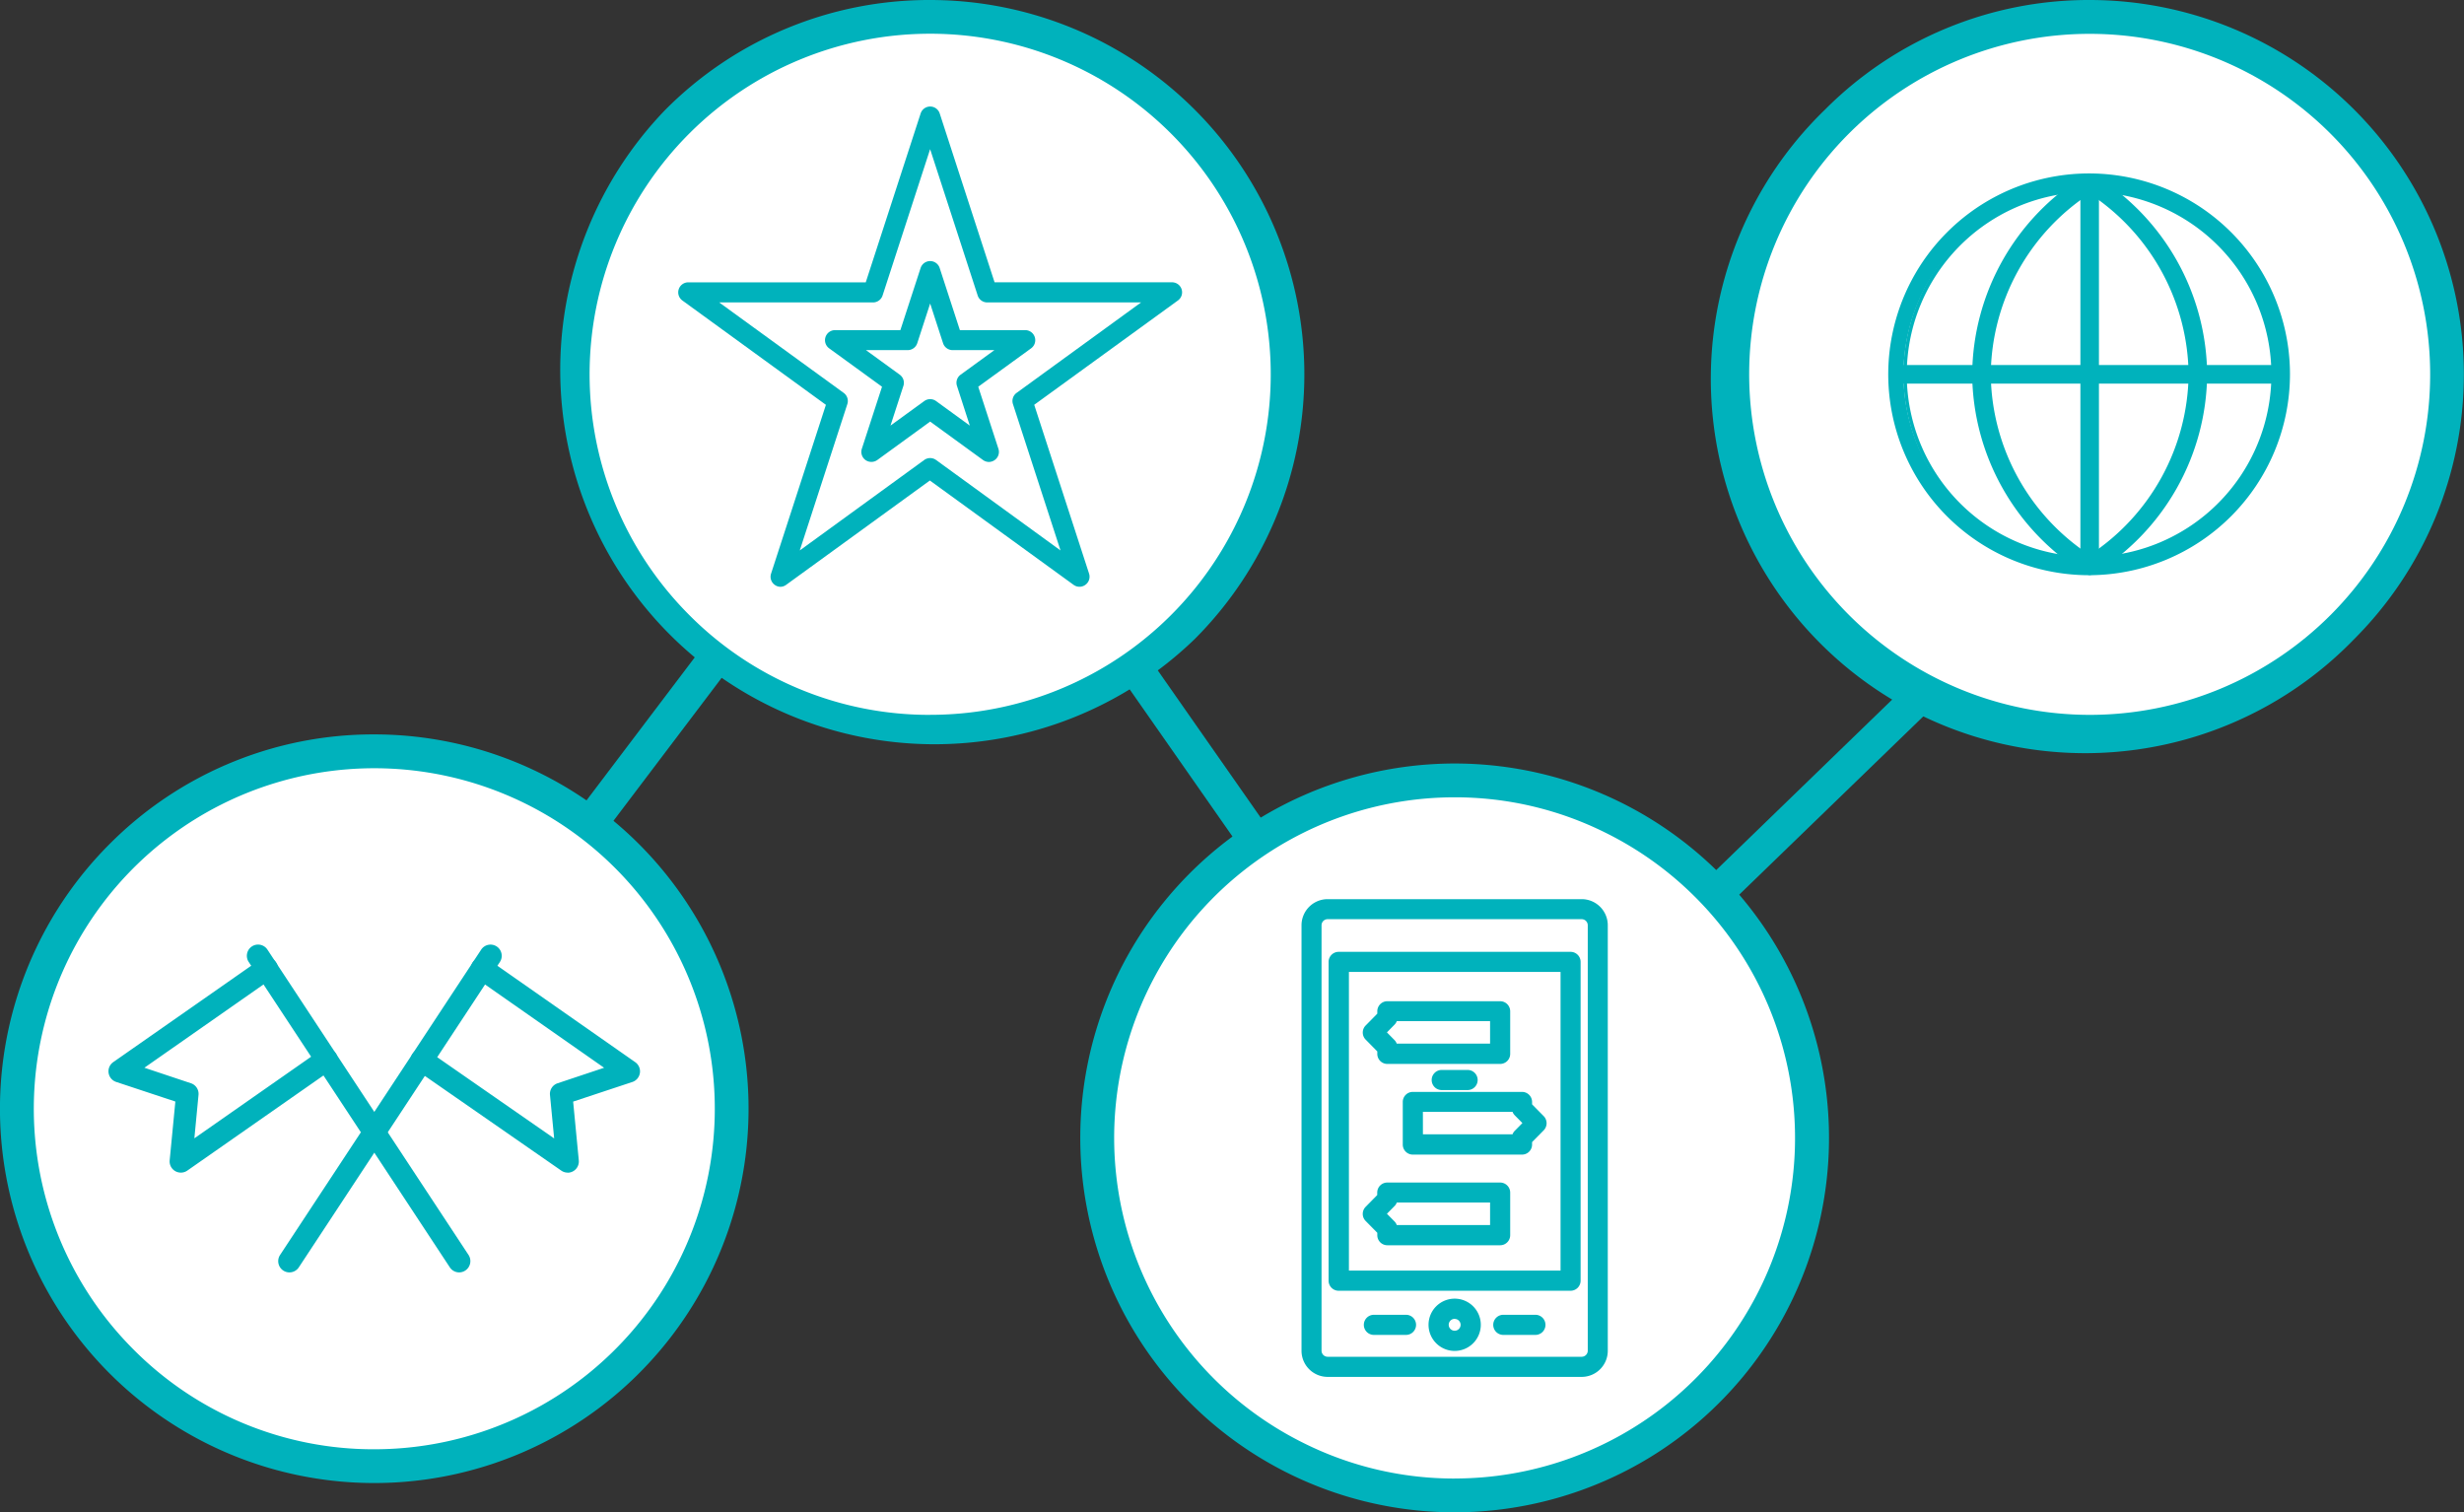
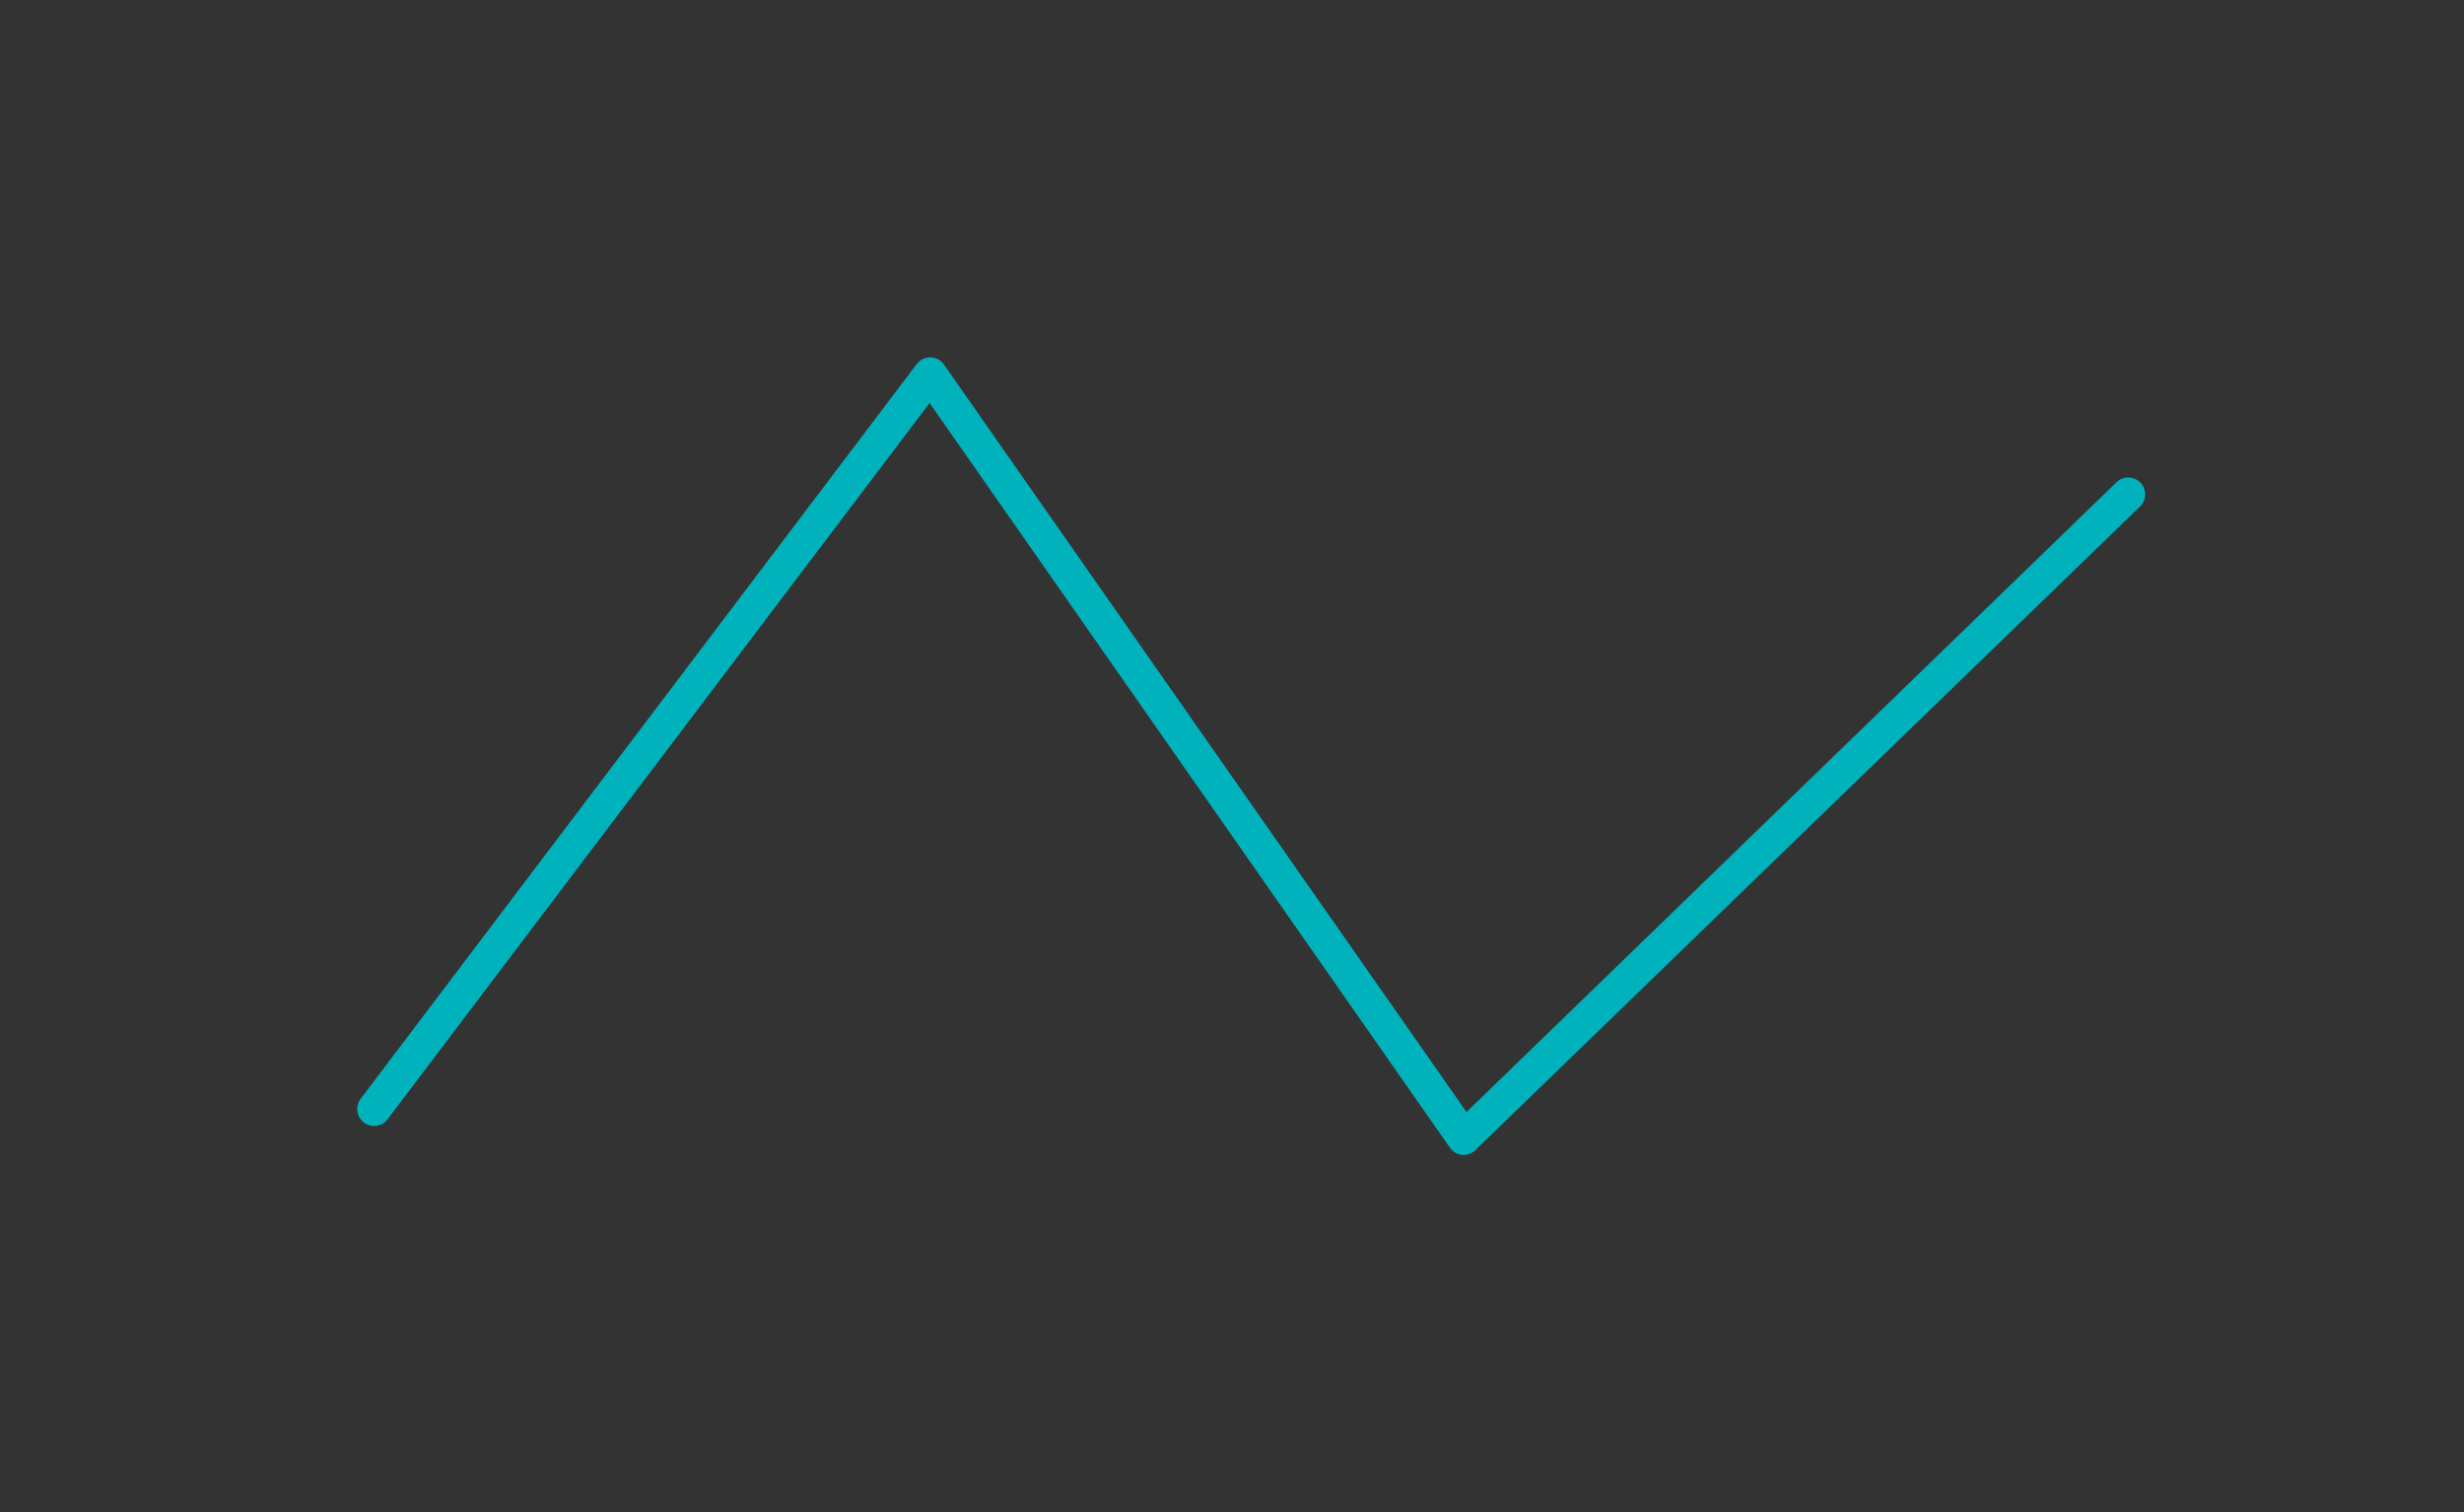
<svg xmlns="http://www.w3.org/2000/svg" width="75.441" height="46.302" viewBox="0 0 75.441 46.302">
  <rect x="0" y="0" width="75.441" height="46.302" fill="#333333" stroke="none" />
  <defs>
    <clipPath id="clip-path">
-       <rect id="長方形_1" data-name="長方形 1" width="75.441" height="46.302" transform="translate(0 0)" fill="none" />
-     </clipPath>
+       </clipPath>
  </defs>
  <g id="グループ_3" data-name="グループ 3" transform="translate(0 0)">
    <path id="パス_1" data-name="パス 1" d="M44.819,35.358l-.05,0a.518.518,0,0,1-.375-.219l-15.932-22.8L11.874,34.258a.518.518,0,1,1-.826-.625L28.066,11.148a.518.518,0,0,1,.838.016L44.9,34.045,64.8,14.765a.518.518,0,0,1,.721.744l-20.346,19.7A.518.518,0,0,1,44.819,35.358Z" fill="#00b2bc" />
    <g id="グループ_2" data-name="グループ 2">
      <g id="グループ_1" data-name="グループ 1" clip-path="url(#clip-path)">
        <path id="パス_2" data-name="パス 2" d="M63.98.518A10.943,10.943,0,1,0,74.923,11.461,10.943,10.943,0,0,0,63.98.518" fill="#fff" />
        <path id="楕円形_1" data-name="楕円形 1" d="M10.943-.518a11.461,11.461,0,0,1,8.1,19.565A11.461,11.461,0,1,1,2.839,2.839,11.386,11.386,0,0,1,10.943-.518Zm0,21.886A10.425,10.425,0,1,0,.518,10.943,10.437,10.437,0,0,0,10.943,21.368Z" transform="translate(53.037 0.518)" fill="#00b2bc" />
        <path id="パス_3" data-name="パス 3" d="M36.217,3.723a10.943,10.943,0,1,0,0,15.476,10.944,10.944,0,0,0,0-15.476" fill="#fff" />
        <path id="パス_4" data-name="パス 4" d="M28.479,0a11.461,11.461,0,0,1,8.1,19.565A11.461,11.461,0,0,1,20.375,3.357,11.388,11.388,0,0,1,28.479,0Zm0,21.885a10.425,10.425,0,0,0,7.371-17.8A10.425,10.425,0,1,0,21.107,18.833,10.359,10.359,0,0,0,28.479,21.886Z" fill="#00b2bc" />
        <path id="パス_5" data-name="パス 5" d="M49.363,25.017a10.943,10.943,0,1,0,5,14.647,10.944,10.944,0,0,0-5-14.647" fill="#fff" />
        <path id="パス_6" data-name="パス 6" d="M44.546,23.375h0a11.463,11.463,0,0,1,5.97,21.243A11.493,11.493,0,0,1,44.53,46.3a11.463,11.463,0,0,1-5.971-21.243A11.492,11.492,0,0,1,44.546,23.375Zm-.016,21.89a10.426,10.426,0,0,0,4.6-19.784,10.321,10.321,0,0,0-4.588-1.071h0a10.426,10.426,0,0,0-4.6,19.784A10.321,10.321,0,0,0,44.53,45.266Z" fill="#00b2bc" />
-         <path id="パス_7" data-name="パス 7" d="M48.426,42.055H40.649a.7.7,0,0,1-.7-.7V28.328a.7.7,0,0,1,.7-.7h7.777a.705.705,0,0,1,.7.7V41.351a.705.705,0,0,1-.7.7M40.649,28.042a.286.286,0,0,0-.286.286V41.351a.286.286,0,0,0,.286.286h7.777a.286.286,0,0,0,.286-.286V28.328a.286.286,0,0,0-.286-.286Z" fill="#00b2bc" />
+         <path id="パス_7" data-name="パス 7" d="M48.426,42.055H40.649a.7.7,0,0,1-.7-.7V28.328a.7.7,0,0,1,.7-.7h7.777a.705.705,0,0,1,.7.7V41.351a.705.705,0,0,1-.7.7M40.649,28.042a.286.286,0,0,0-.286.286a.286.286,0,0,0,.286.286h7.777a.286.286,0,0,0,.286-.286V28.328a.286.286,0,0,0-.286-.286Z" fill="#00b2bc" />
        <path id="パス_8" data-name="パス 8" d="M48.426,42.154H40.649a.8.8,0,0,1-.8-.8V28.328a.8.8,0,0,1,.8-.8h7.777a.8.8,0,0,1,.8.8V41.351A.8.8,0,0,1,48.426,42.154ZM40.649,27.723a.605.605,0,0,0-.6.605V41.351a.605.605,0,0,0,.6.6h7.777a.606.606,0,0,0,.6-.6V28.328a.606.606,0,0,0-.6-.605Zm7.777,14.013H40.649a.385.385,0,0,1-.385-.385V28.328a.385.385,0,0,1,.385-.385h7.777a.385.385,0,0,1,.385.385V41.351A.385.385,0,0,1,48.426,41.736ZM40.649,28.141a.187.187,0,0,0-.187.187V41.351a.187.187,0,0,0,.187.187h7.777a.187.187,0,0,0,.187-.187V28.328a.187.187,0,0,0-.187-.187Z" fill="#00b2bc" />
        <path id="パス_9" data-name="パス 9" d="M48.086,39.418h-7.1a.21.21,0,0,1-.209-.209v-9.76a.209.209,0,0,1,.209-.209h7.1a.209.209,0,0,1,.209.209v9.76a.21.21,0,0,1-.209.209M41.2,39h6.678V29.657H41.2Z" fill="#00b2bc" />
        <path id="パス_10" data-name="パス 10" d="M48.086,39.517h-7.1a.308.308,0,0,1-.308-.308v-9.76a.308.308,0,0,1,.308-.308h7.1a.308.308,0,0,1,.308.308v9.76A.308.308,0,0,1,48.086,39.517Zm-7.1-10.178a.11.11,0,0,0-.11.11v9.76a.11.11,0,0,0,.11.11h7.1a.11.11,0,0,0,.11-.11v-9.76a.11.11,0,0,0-.11-.11Zm6.986,9.76H41.1V29.558h6.876ZM41.3,38.9h6.48V29.756H41.3Z" fill="#00b2bc" />
        <path id="パス_11" data-name="パス 11" d="M44.934,33.274h-.792a.209.209,0,0,1,0-.418h.792a.209.209,0,1,1,0,.418" fill="#00b2bc" />
        <path id="パス_12" data-name="パス 12" d="M44.934,33.373h-.792a.308.308,0,0,1,0-.616h.792a.308.308,0,0,1,0,.616Zm-.792-.418a.11.11,0,0,0,0,.22h.792a.11.11,0,1,0,0-.22Z" fill="#00b2bc" />
        <path id="パス_13" data-name="パス 13" d="M44.538,41.26a.7.7,0,1,1,.7-.7.7.7,0,0,1-.7.7m0-.98a.281.281,0,1,0,.281.281.281.281,0,0,0-.281-.281" fill="#00b2bc" />
        <path id="パス_14" data-name="パス 14" d="M44.538,41.359a.8.8,0,1,1,.8-.8A.8.8,0,0,1,44.538,41.359Zm0-1.4a.6.6,0,1,0,.6.6A.6.6,0,0,0,44.538,39.961Zm0,.98a.38.38,0,1,1,.38-.38A.38.38,0,0,1,44.538,40.941Zm0-.562a.182.182,0,1,0,.182.182A.182.182,0,0,0,44.538,40.379Z" fill="#00b2bc" />
        <path id="パス_15" data-name="パス 15" d="M47.01,40.77h-.983a.209.209,0,1,1,0-.418h.983a.209.209,0,1,1,0,.418" fill="#00b2bc" />
        <path id="パス_16" data-name="パス 16" d="M47.01,40.869h-.983a.308.308,0,0,1,0-.616h.983a.308.308,0,0,1,0,.616Zm-.983-.418a.11.11,0,0,0,0,.22h.983a.11.11,0,0,0,0-.22Z" fill="#00b2bc" />
        <path id="パス_17" data-name="パス 17" d="M43.048,40.77h-.983a.209.209,0,1,1,0-.418h.983a.209.209,0,0,1,0,.418" fill="#00b2bc" />
        <path id="パス_18" data-name="パス 18" d="M43.048,40.869h-.983a.308.308,0,0,1,0-.616h.983a.308.308,0,0,1,0,.616Zm-.983-.418a.11.11,0,0,0,0,.22h.983a.11.11,0,0,0,0-.22Z" fill="#00b2bc" />
        <path id="パス_19" data-name="パス 19" d="M45.93,32.474H42.477a.21.21,0,0,1-.209-.209V32.15l-.384-.391a.208.208,0,0,1,0-.293l.385-.391V30.96a.209.209,0,0,1,.209-.208H45.93a.209.209,0,0,1,.209.208v1.305A.21.21,0,0,1,45.93,32.474Zm-3.244-.418h3.035v-.887H42.686a.205.205,0,0,1-.06.138l-.3.306.3.3A.205.205,0,0,1,42.686,32.056Z" fill="#00b2bc" />
        <path id="パス_20" data-name="パス 20" d="M45.93,32.573H42.477a.308.308,0,0,1-.308-.308V32.19l-.356-.362a.307.307,0,0,1,0-.432l.356-.362V30.96a.308.308,0,0,1,.308-.307H45.93a.308.308,0,0,1,.308.307v1.305A.308.308,0,0,1,45.93,32.573Zm-3.453-1.722a.11.11,0,0,0-.11.109v.156l-.413.42a.109.109,0,0,0,0,.154l.413.421v.155a.11.11,0,0,0,.11.11H45.93a.11.11,0,0,0,.11-.11V30.96a.11.11,0,0,0-.11-.109Zm3.343,1.3H42.591l0-.1a.107.107,0,0,0-.031-.072l-.37-.375.369-.376a.107.107,0,0,0,.032-.072l0-.1H45.82Zm-3.054-.2h2.856v-.689H42.766a.3.3,0,0,1-.07.109l-.232.236.232.236A.3.3,0,0,1,42.766,31.957Z" fill="#00b2bc" />
        <path id="パス_21" data-name="パス 21" d="M46.6,35.25H43.257a.21.21,0,0,1-.209-.209V33.736a.209.209,0,0,1,.209-.208H46.6a.209.209,0,0,1,.209.208v.115l.385.391a.211.211,0,0,1,0,.293l-.385.391v.115A.21.21,0,0,1,46.6,35.25Zm-3.133-.418H46.39a.205.205,0,0,1,.06-.138l.3-.305-.3-.306a.205.205,0,0,1-.06-.138H43.466Z" fill="#00b2bc" />
        <path id="パス_22" data-name="パス 22" d="M46.6,35.349H43.257a.308.308,0,0,1-.308-.308V33.736a.308.308,0,0,1,.308-.307H46.6a.308.308,0,0,1,.308.307v.074l.357.362a.311.311,0,0,1,0,.432l-.357.362v.074A.308.308,0,0,1,46.6,35.349Zm-3.342-1.722a.11.11,0,0,0-.11.109v1.305a.11.11,0,0,0,.11.11H46.6a.11.11,0,0,0,.11-.11v-.156l.413-.42a.111.111,0,0,0,0-.154l-.413-.42v-.156a.11.11,0,0,0-.11-.109Zm3.228,1.3H43.367V33.846h3.118l0,.1a.107.107,0,0,0,.031.072l.37.376-.37.374a.107.107,0,0,0-.032.072Zm-2.92-.2H46.31a.3.3,0,0,1,.07-.109l.232-.235-.233-.236a.3.3,0,0,1-.069-.108H43.565Z" fill="#00b2bc" />
-         <path id="パス_23" data-name="パス 23" d="M45.93,38.025H42.477a.21.21,0,0,1-.209-.209V37.7l-.385-.391a.208.208,0,0,1,0-.293l.384-.391v-.115a.21.21,0,0,1,.209-.209H45.93a.21.21,0,0,1,.209.209v1.305a.21.21,0,0,1-.209.209m-3.244-.418h3.035V36.72H42.686a.205.205,0,0,1-.06.138l-.3.3.3.306A.205.205,0,0,1,42.686,37.607Z" fill="#00b2bc" />
        <path id="パス_24" data-name="パス 24" d="M45.93,38.124H42.477a.308.308,0,0,1-.308-.308v-.074l-.357-.362a.308.308,0,0,1,0-.432l.355-.361v-.075a.308.308,0,0,1,.308-.308H45.93a.308.308,0,0,1,.308.308v1.305A.308.308,0,0,1,45.93,38.124ZM42.477,36.4a.11.11,0,0,0-.11.11v.155l-.412.42a.109.109,0,0,0,0,.154l.414.42v.156a.11.11,0,0,0,.11.11H45.93a.11.11,0,0,0,.11-.11V36.511a.11.11,0,0,0-.11-.11Zm3.343,1.305H42.591l0-.1a.107.107,0,0,0-.031-.072l-.37-.376.37-.374a.107.107,0,0,0,.032-.072l0-.1H45.82Zm-3.054-.2h2.856v-.689H42.766a.3.3,0,0,1-.07.109l-.232.235.233.236A.3.3,0,0,1,42.766,37.508Z" fill="#00b2bc" />
        <path id="パス_25" data-name="パス 25" d="M19.2,26.207a10.943,10.943,0,1,0,0,15.476,10.944,10.944,0,0,0,0-15.476" fill="#fff" />
-         <path id="パス_26" data-name="パス 26" d="M11.461,22.484a11.46,11.46,0,1,1-8.105,3.356A11.385,11.385,0,0,1,11.461,22.484Zm0,21.886a10.425,10.425,0,1,0-7.372-3.053A10.356,10.356,0,0,0,11.461,44.37Z" fill="#00b2bc" />
        <path id="パス_27" data-name="パス 27" d="M8.862,38.856a.244.244,0,0,1-.2-.379l6.158-9.349a.244.244,0,0,1,.408.269L9.066,38.746A.245.245,0,0,1,8.862,38.856Z" fill="#00b2bc" />
        <path id="パス_28" data-name="パス 28" d="M8.862,38.955a.342.342,0,0,1-.188-.056.345.345,0,0,1-.1-.476l6.158-9.349a.343.343,0,0,1,.573.378L9.149,38.8A.343.343,0,0,1,8.862,38.955Zm6.158-9.837a.145.145,0,0,0-.121.065L8.741,38.531a.147.147,0,0,0,.042.2.144.144,0,0,0,.079.023.145.145,0,0,0,.121-.066l6.158-9.349a.145.145,0,0,0-.121-.225Z" fill="#00b2bc" />
        <path id="パス_29" data-name="パス 29" d="M17.384,35.8a.241.241,0,0,1-.139-.044l-4.468-3.1a.244.244,0,1,1,.279-.4l4.034,2.8-.149-1.543a.244.244,0,0,1,.166-.255l1.611-.537-4.1-2.866a.244.244,0,1,1,.28-.4L19.4,32.6a.244.244,0,0,1-.063.432l-1.887.629.181,1.874a.245.245,0,0,1-.243.268Z" fill="#00b2bc" />
        <path id="パス_30" data-name="パス 30" d="M17.384,35.9a.343.343,0,0,1-.2-.062l-4.467-3.1a.343.343,0,1,1,.392-.564l3.858,2.679-.128-1.33a.342.342,0,0,1,.233-.358l1.424-.475-3.936-2.753a.343.343,0,1,1,.394-.562l4.495,3.144a.343.343,0,0,1-.089.607l-1.812.6.173,1.8a.344.344,0,0,1-.342.377ZM12.916,32.31a.145.145,0,0,0-.083.265l4.468,3.1a.145.145,0,0,0,.156.006.143.143,0,0,0,.071-.138l-.189-1.953,1.962-.654a.145.145,0,0,0,.038-.257l-4.5-3.144a.149.149,0,0,0-.2.035.144.144,0,0,0-.025.109.143.143,0,0,0,.06.093l4.259,2.979-1.8.6a.144.144,0,0,0-.1.152l.17,1.756L13,32.336A.145.145,0,0,0,12.916,32.31Z" fill="#00b2bc" />
        <path id="パス_31" data-name="パス 31" d="M14.06,38.856a.244.244,0,0,1-.2-.11L7.7,29.4a.244.244,0,0,1,.408-.269l6.158,9.349a.244.244,0,0,1-.2.379" fill="#00b2bc" />
        <path id="パス_32" data-name="パス 32" d="M14.06,38.955a.343.343,0,0,1-.287-.154L7.615,29.451a.343.343,0,0,1,.573-.378l6.158,9.349a.345.345,0,0,1-.1.476A.342.342,0,0,1,14.06,38.955ZM7.9,29.118a.146.146,0,0,0-.08.024.143.143,0,0,0-.062.092.145.145,0,0,0,.021.109l6.158,9.349a.145.145,0,1,0,.243-.16L8.023,29.182A.144.144,0,0,0,7.9,29.118Z" fill="#00b2bc" />
        <path id="パス_33" data-name="パス 33" d="M5.537,35.8a.244.244,0,0,1-.243-.268l.182-1.874-1.887-.629a.244.244,0,0,1-.064-.432l4.5-3.144a.244.244,0,1,1,.279.4L4.2,32.721l1.611.537a.244.244,0,0,1,.166.255l-.148,1.541,4.022-2.813a.244.244,0,1,1,.281.4L5.677,35.758A.247.247,0,0,1,5.537,35.8Z" fill="#00b2bc" />
-         <path id="パス_34" data-name="パス 34" d="M5.537,35.9a.343.343,0,0,1-.342-.376l.174-1.8-1.812-.6a.343.343,0,0,1-.089-.607l4.5-3.144a.338.338,0,0,1,.2-.062.343.343,0,0,1,.338.4.34.34,0,0,1-.142.221L4.421,32.689l1.424.475a.342.342,0,0,1,.233.358L5.951,34.85,9.8,32.16a.343.343,0,0,1,.479.085.342.342,0,0,1-.085.478L5.734,35.839A.345.345,0,0,1,5.537,35.9ZM8.16,29.51a.142.142,0,0,0-.082.026l-4.5,3.144a.145.145,0,0,0,.038.257l1.962.654-.19,1.953a.147.147,0,0,0,.071.14.148.148,0,0,0,.157-.007l4.458-3.117a.144.144,0,0,0,.036-.2.149.149,0,0,0-.2-.036l-4.2,2.936L5.881,33.5a.144.144,0,0,0-.1-.152l-1.8-.6,4.258-2.979a.145.145,0,0,0-.083-.264Z" fill="#00b2bc" />
        <path id="パス_35" data-name="パス 35" d="M63.981,17.511h0a6.051,6.051,0,1,1,6.033-6.051A6.062,6.062,0,0,1,63.98,17.511Zm0-11.731a5.681,5.681,0,1,0,5.662,5.68A5.69,5.69,0,0,0,63.98,5.78" fill="#00b2bc" />
        <path id="パス_36" data-name="パス 36" d="M63.981,17.61h0a6.15,6.15,0,1,1,6.132-6.15A6.16,6.16,0,0,1,63.98,17.61Zm0-12.1a5.952,5.952,0,0,0,0,11.9v0a5.952,5.952,0,0,0,0-11.9Zm0,11.732a5.78,5.78,0,0,1,0-11.559h0a5.78,5.78,0,0,1,0,11.559Zm0-11.361a5.582,5.582,0,1,0,5.563,5.581A5.591,5.591,0,0,0,63.98,5.879Z" fill="#00b2bc" />
        <path id="パス_37" data-name="パス 37" d="M63.98,17.5a.186.186,0,0,1-.088-.023,7.016,7.016,0,0,1,0-12.037.189.189,0,0,1,.176,0,7.016,7.016,0,0,1,0,12.037A.186.186,0,0,1,63.98,17.5Zm0-11.685a6.657,6.657,0,0,0,0,11.288,6.656,6.656,0,0,0,0-11.288" fill="#00b2bc" />
-         <path id="パス_38" data-name="パス 38" d="M63.98,17.6a.287.287,0,0,1-.135-.035,7.219,7.219,0,0,1-3.462-6.105,7.22,7.22,0,0,1,3.462-6.106.292.292,0,0,1,.269,0,7.22,7.22,0,0,1,3.463,6.107,7.219,7.219,0,0,1-3.462,6.105A.287.287,0,0,1,63.98,17.6Zm0-12.082a.09.09,0,0,0-.042.01,6.917,6.917,0,0,0,0,11.862.082.082,0,0,0,.082,0,6.917,6.917,0,0,0,0-11.863A.089.089,0,0,0,63.98,5.519Zm0,11.7-.049-.028a6.888,6.888,0,0,1-3.177-5.73,7.008,7.008,0,0,1,.894-3.332,6.206,6.206,0,0,1,2.283-2.4L63.98,5.7l.049.028a6.214,6.214,0,0,1,2.284,2.4,7,7,0,0,1,.895,3.332,6.888,6.888,0,0,1-3.178,5.73Zm0-11.288a6.692,6.692,0,0,0-3.028,5.53,6.694,6.694,0,0,0,3.028,5.53,6.7,6.7,0,0,0,3.029-5.53A6.7,6.7,0,0,0,63.98,5.931Z" fill="#00b2bc" />
        <path id="パス_39" data-name="パス 39" d="M69.827,11.646H58.133a.186.186,0,0,1,0-.371H69.827a.186.186,0,0,1,0,.371" fill="#00b2bc" />
        <path id="パス_40" data-name="パス 40" d="M69.827,11.745H58.133a.285.285,0,0,1,0-.569H69.827a.285.285,0,0,1,0,.569Zm-11.694-.371a.087.087,0,0,0,0,.173H69.827a.087.087,0,0,0,0-.173Z" fill="#00b2bc" />
        <path id="パス_41" data-name="パス 41" d="M63.98,17.5a.185.185,0,0,1-.185-.185V5.6a.185.185,0,1,1,.37,0V17.317a.185.185,0,0,1-.185.185" fill="#00b2bc" />
        <path id="パス_42" data-name="パス 42" d="M63.98,17.6a.284.284,0,0,1-.284-.284V5.6a.284.284,0,1,1,.568,0V17.317A.284.284,0,0,1,63.98,17.6Zm0-12.092a.087.087,0,0,0-.086.087V17.317a.086.086,0,0,0,.086.086.085.085,0,0,0,.086-.086V5.6A.086.086,0,0,0,63.98,5.509Z" fill="#00b2bc" />
        <path id="パス_43" data-name="パス 43" d="M33.056,17.865a.208.208,0,0,1-.123-.04l-4.454-3.236-4.454,3.236a.206.206,0,0,1-.245,0,.208.208,0,0,1-.076-.233l1.7-5.236L20.951,9.12a.208.208,0,0,1,.123-.377h5.505l1.7-5.237a.208.208,0,0,1,.4,0l1.7,5.237h5.5a.208.208,0,0,1,.123.377l-4.454,3.236,1.7,5.236a.207.207,0,0,1-.076.233A.2.2,0,0,1,33.056,17.865Zm-4.577-3.742a.208.208,0,0,1,.123.04l4.057,2.948-1.55-4.77a.208.208,0,0,1,.076-.233L35.242,9.16H30.227a.208.208,0,0,1-.2-.144l-1.55-4.77-1.55,4.77a.208.208,0,0,1-.2.144H21.716l4.057,2.948a.208.208,0,0,1,.076.233l-1.55,4.77,4.057-2.948A.208.208,0,0,1,28.479,14.123Z" fill="#00b2bc" />
        <path id="パス_44" data-name="パス 44" d="M23.9,17.965a.3.3,0,0,1-.181-.06.306.306,0,0,1-.111-.343l1.679-5.168L20.893,9.2a.307.307,0,0,1,.181-.556h5.433l1.68-5.169a.307.307,0,0,1,.585,0l1.679,5.168h5.433a.307.307,0,0,1,.181.556l-4.4,3.194,1.679,5.168a.305.305,0,0,1-.113.344.3.3,0,0,1-.18.059.306.306,0,0,1-.181-.059l-4.4-3.194-4.4,3.194A.3.3,0,0,1,23.9,17.965ZM21.074,8.842a.109.109,0,0,0-.065.2l4.512,3.278-1.723,5.3a.109.109,0,0,0,.04.122.108.108,0,0,0,.128,0l4.513-3.279,4.512,3.278a.109.109,0,0,0,.065.021.1.1,0,0,0,.063-.02.109.109,0,0,0,.041-.123l-1.723-5.3L35.949,9.04a.109.109,0,0,0-.065-.2H30.307L28.583,3.537a.109.109,0,0,0-.208,0L26.651,8.842ZM32.847,17.37l-4.3-3.127a.112.112,0,0,0-.129,0l-4.3,3.127,1.644-5.06a.109.109,0,0,0-.04-.122l-4.3-3.127h5.32a.109.109,0,0,0,.1-.076l1.644-5.06,1.644,5.06a.109.109,0,0,0,.1.076h5.32l-4.3,3.127a.109.109,0,0,0-.04.122Zm-4.368-3.346a.306.306,0,0,1,.181.059l3.81,2.769-1.456-4.48a.306.306,0,0,1,.112-.344l3.81-2.769h-4.71a.307.307,0,0,1-.292-.212l-1.456-4.48-1.456,4.48a.307.307,0,0,1-.292.212h-4.71l3.811,2.769a.307.307,0,0,1,.112.344l-1.456,4.48,3.81-2.769A.306.306,0,0,1,28.479,14.024Z" fill="#00b2bc" />
        <path id="パス_45" data-name="パス 45" d="M30.279,14.044a.215.215,0,0,1-.123-.04l-1.677-1.219L26.8,14a.209.209,0,0,1-.321-.233l.64-1.972-1.677-1.218a.209.209,0,0,1,.123-.378H27.64l.641-1.971a.208.208,0,0,1,.4,0l.641,1.971h2.073a.209.209,0,0,1,.123.378L29.837,11.8l.64,1.972A.207.207,0,0,1,30.4,14a.209.209,0,0,1-.122.04m-1.8-1.725a.208.208,0,0,1,.123.04l1.28.93-.489-1.5a.208.208,0,0,1,.076-.233l1.28-.931H29.166a.208.208,0,0,1-.2-.144l-.489-1.505-.489,1.505a.208.208,0,0,1-.2.144H26.209l1.28.931a.208.208,0,0,1,.076.233l-.489,1.5,1.28-.93a.208.208,0,0,1,.123-.04" fill="#00b2bc" />
        <path id="パス_46" data-name="パス 46" d="M30.279,14.143a.312.312,0,0,1-.18-.058l-1.62-1.178L26.86,14.084a.312.312,0,0,1-.361,0,.307.307,0,0,1-.112-.344l.618-1.9-1.619-1.176a.308.308,0,0,1,.181-.557h2l.619-1.9a.307.307,0,0,1,.585,0l.618,1.9h2a.308.308,0,0,1,.181.557l-1.619,1.176.618,1.9a.305.305,0,0,1-.113.344A.31.31,0,0,1,30.279,14.143Zm-1.8-1.48,1.735,1.261a.113.113,0,0,0,.129,0,.108.108,0,0,0,.04-.122l-.662-2.04,1.735-1.26a.111.111,0,0,0,.039-.123.11.11,0,0,0-.1-.076H29.246l-.663-2.039a.109.109,0,0,0-.208,0L27.712,10.3H25.567a.109.109,0,0,0-.1.075.111.111,0,0,0,.039.124l1.735,1.26-.662,2.04a.109.109,0,0,0,.04.122.111.111,0,0,0,.129,0Zm1.591.886-1.527-1.109a.112.112,0,0,0-.129,0l-1.527,1.109.583-1.795a.109.109,0,0,0-.04-.122L25.9,10.521h1.887a.109.109,0,0,0,.1-.076l.583-1.795.583,1.795a.109.109,0,0,0,.1.076h1.887l-1.526,1.11a.109.109,0,0,0-.04.122ZM28.479,12.22a.306.306,0,0,1,.181.059l1.033.751L29.3,11.815a.306.306,0,0,1,.112-.344l1.034-.752H29.166a.307.307,0,0,1-.292-.212l-.395-1.215-.395,1.215a.307.307,0,0,1-.292.212H26.513l1.034.752a.306.306,0,0,1,.112.344l-.395,1.215,1.034-.751A.305.305,0,0,1,28.479,12.22Z" fill="#00b2bc" />
      </g>
    </g>
  </g>
</svg>